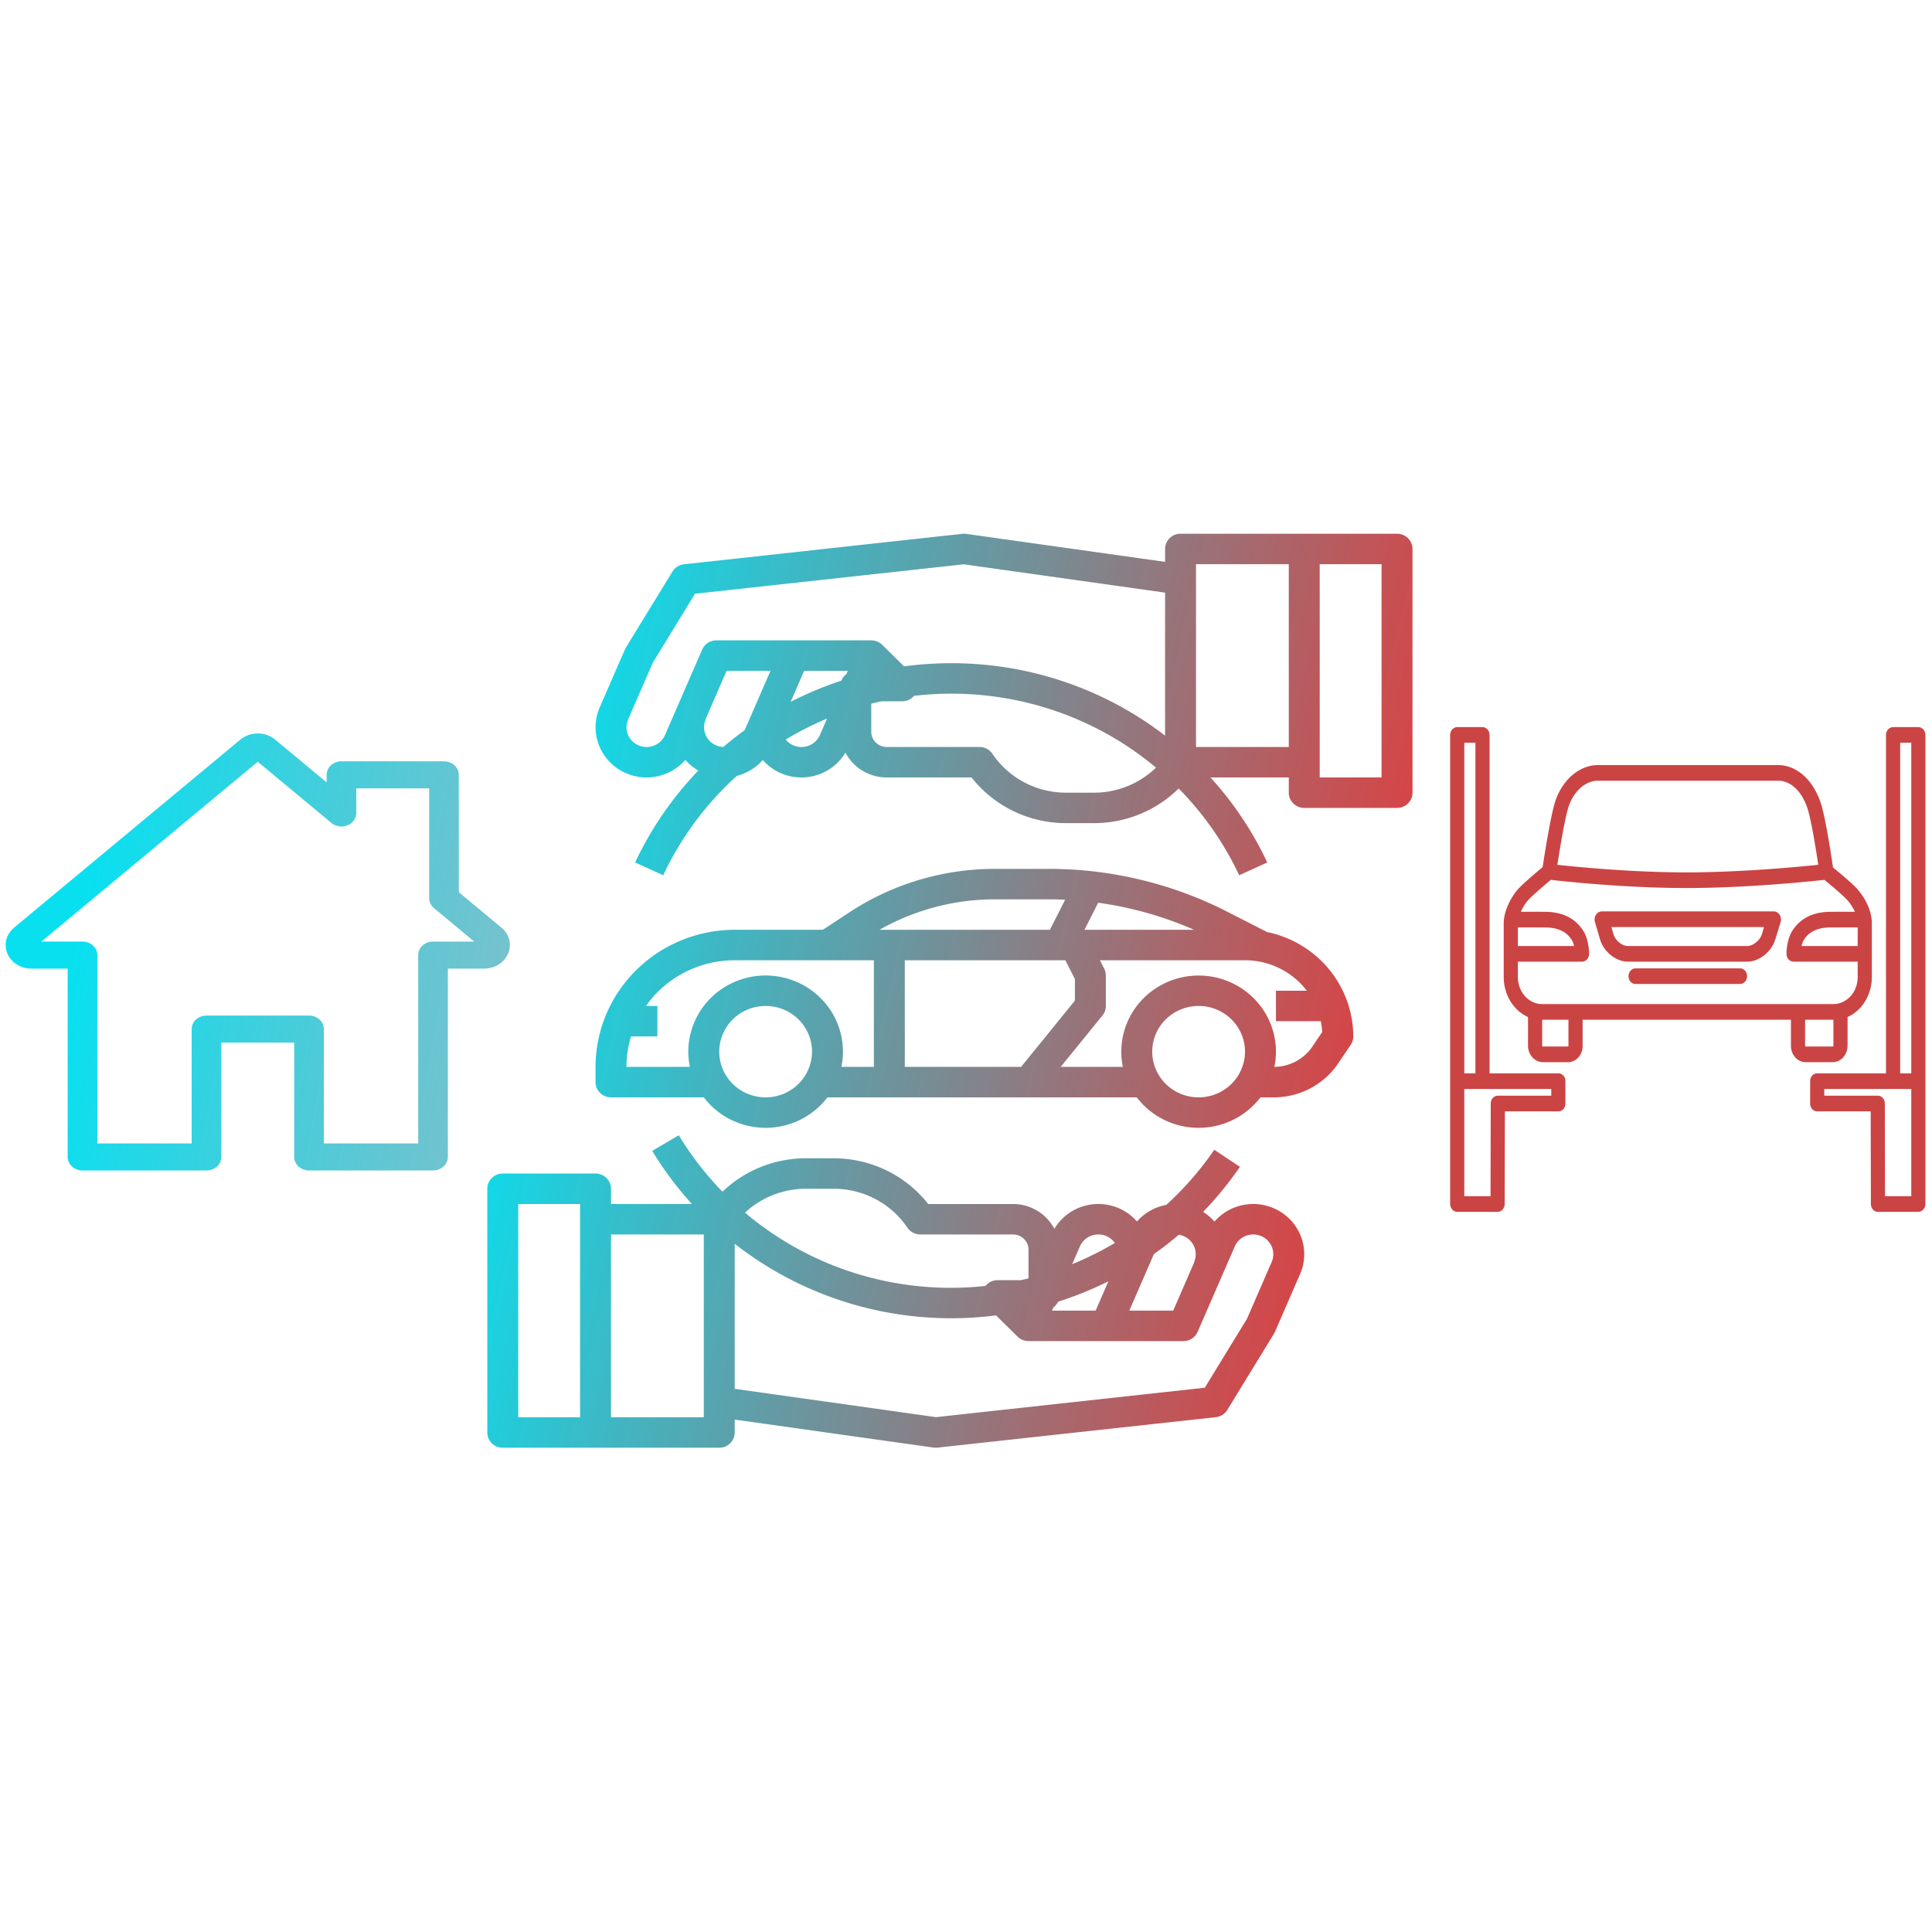
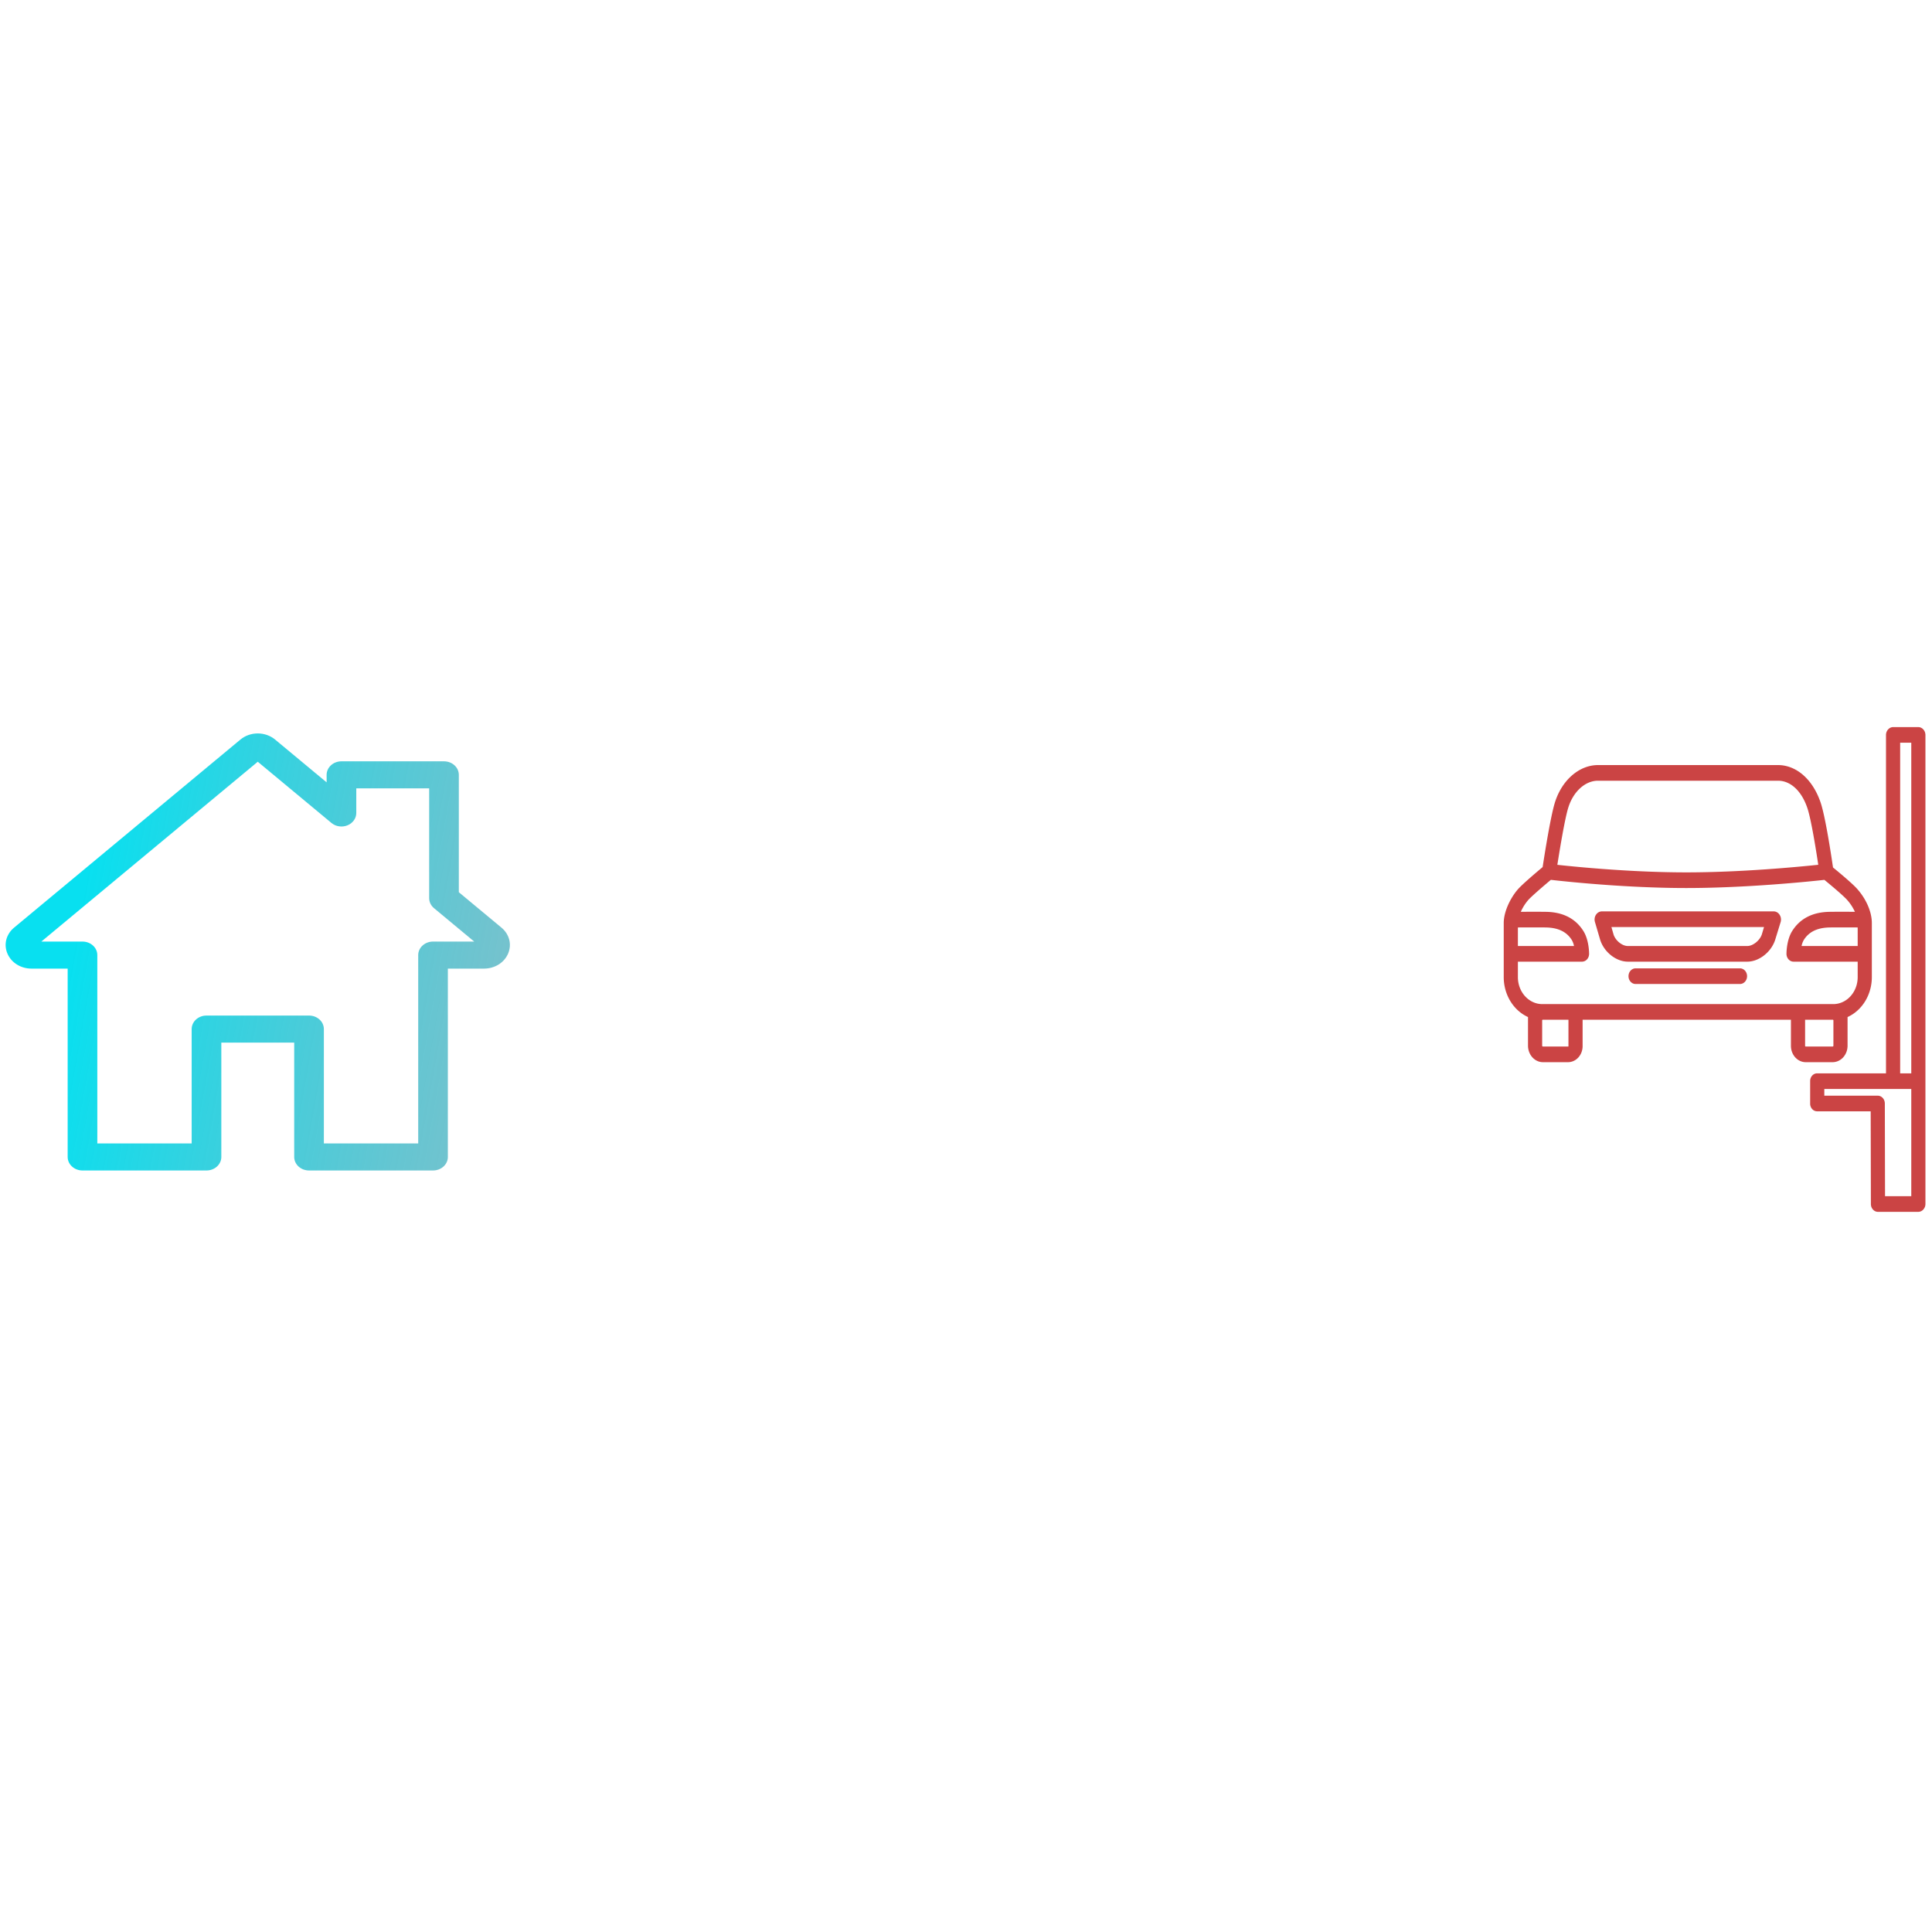
<svg xmlns="http://www.w3.org/2000/svg" xmlns:ns1="http://sodipodi.sourceforge.net/DTD/sodipodi-0.dtd" xmlns:ns2="http://www.inkscape.org/namespaces/inkscape" xmlns:ns3="http://www.openswatchbook.org/uri/2009/osb" xmlns:xlink="http://www.w3.org/1999/xlink" version="1.1" id="Capa_1" x="0px" y="0px" viewBox="0 0 512 512" style="enable-background:new 0 0 512 512;" xml:space="preserve" ns1:docname="ease_delivery_service.svg" ns2:version="0.92.4 (5da689c313, 2019-01-14)">
  <defs id="defs897">
    <linearGradient id="linearGradient1284" ns2:collect="always">
      <stop id="stop1280" offset="0" style="stop-color:#08e0f0;stop-opacity:1" />
      <stop id="stop1282" offset="1" style="stop-color:#f61b1a;stop-opacity:0.924" />
    </linearGradient>
    <linearGradient ns2:collect="always" id="linearGradient959">
      <stop style="stop-color:#08e0f0;stop-opacity:1" offset="0" id="stop955" />
      <stop style="stop-color:#f61b28;stop-opacity:0" offset="1" id="stop957" />
    </linearGradient>
    <linearGradient ns3:paint="gradient" id="linearGradient934">
      <stop id="stop942" offset="0" style="stop-color:#66e700;stop-opacity:1;" />
      <stop id="stop944" offset="1" style="stop-color:#88e5ff;stop-opacity:0;" />
    </linearGradient>
    <linearGradient ns2:collect="always" id="linearGradient934-4" ns3:paint="gradient">
      <stop style="stop-color:#000000;stop-opacity:1;" offset="0" id="stop930" />
      <stop style="stop-color:#88e5ff;stop-opacity:0;" offset="1" id="stop932" />
    </linearGradient>
    <linearGradient ns2:collect="always" xlink:href="#linearGradient959" id="linearGradient965" gradientUnits="userSpaceOnUse" x1="87.263" y1="136.467" x2="591.992" y2="455.223" />
    <linearGradient gradientUnits="userSpaceOnUse" y2="256" x2="494.648" y1="256" x1="16" id="linear-gradient">
      <stop id="stop1168" stop-color="#41dfd0" offset="0" />
      <stop id="stop1170" stop-color="#ee83ef" offset="1" />
    </linearGradient>
    <linearGradient ns2:collect="always" xlink:href="#linear-gradient" id="linearGradient1243" gradientUnits="userSpaceOnUse" x1="16" y1="256" x2="494.648" y2="256" gradientTransform="matrix(0.679,0,0,0.698,122.658,69.963)" />
    <linearGradient ns2:collect="always" xlink:href="#linearGradient959" id="linearGradient1250" gradientUnits="userSpaceOnUse" x1="87.263" y1="136.467" x2="1766.176" y2="408.08" />
    <linearGradient ns2:collect="always" xlink:href="#linearGradient959" id="linearGradient1252" gradientUnits="userSpaceOnUse" x1="87.263" y1="136.467" x2="591.992" y2="455.223" />
    <linearGradient ns2:collect="always" xlink:href="#linearGradient1284" id="linearGradient1278" x1="123.436" y1="260.653" x2="404.546" y2="318.438" gradientUnits="userSpaceOnUse" gradientTransform="matrix(0.935,0,0,0.842,13.751,43.205)" />
  </defs>
  <ns1:namedview pagecolor="#ffffff" bordercolor="#666666" borderopacity="1" objecttolerance="10" gridtolerance="10" guidetolerance="10" ns2:pageopacity="0" ns2:pageshadow="2" ns2:window-width="1280" ns2:window-height="961" id="namedview895" showgrid="false" ns2:zoom="0.52618688" ns2:cx="212.99781" ns2:cy="318.11876" ns2:window-x="-8" ns2:window-y="-8" ns2:window-maximized="1" ns2:current-layer="Capa_1" />
  <g id="g862" transform="matrix(0.261,0,0,0.238,1.495,191.35)" style="fill:url(#linearGradient965);fill-opacity:1">
    <g id="g860" style="fill:url(#linearGradient1252);fill-opacity:1">
      <path d="M 503.401,228.884 460.148,189.473 V 58.79 c 0,-8.315 -6.741,-15.057 -15.057,-15.057 H 340.976 c -8.315,0 -15.057,6.741 -15.057,15.057 v 8.374 L 273.683,19.567 C 263.6,10.378 248.395,10.379 238.316,19.566 L 8.598,228.885 c -8.076,7.36 -10.745,18.7 -6.799,28.889 3.947,10.189 13.557,16.772 24.484,16.772 h 36.689 v 209.721 c 0,8.315 6.741,15.057 15.057,15.057 h 125.913 c 8.315,0 15.057,-6.741 15.057,-15.057 V 356.931 H 293 v 127.337 c 0,8.315 6.741,15.057 15.057,15.057 h 125.908 c 8.315,0 15.057,-6.741 15.056,-15.057 V 274.547 h 36.697 c 10.926,0 20.537,-6.584 24.484,-16.772 3.945,-10.19 1.277,-21.53 -6.801,-28.891 z m -69.436,15.549 c -8.315,0 -15.057,6.741 -15.057,15.057 V 469.211 H 323.115 V 341.874 c 0,-8.315 -6.742,-15.057 -15.057,-15.057 H 203.942 c -8.315,0 -15.057,6.741 -15.057,15.057 v 127.337 h -95.8 V 259.49 c 0,-8.315 -6.741,-15.057 -15.057,-15.057 H 36.245 l 219.756,-200.24 74.836,68.191 c 4.408,4.016 10.771,5.051 16.224,2.644 5.454,-2.41 8.973,-7.812 8.973,-13.774 V 73.847 h 74.002 v 122.276 c 0,4.237 1.784,8.276 4.916,11.13 l 40.803,37.18 z" id="path858" ns2:connector-curvature="0" style="fill:url(#linearGradient1250);fill-opacity:1" />
    </g>
  </g>
  <g id="g864">
</g>
  <g id="g866">
</g>
  <g id="g868">
</g>
  <g id="g870">
</g>
  <g id="g872">
</g>
  <g id="g874">
</g>
  <g id="g876">
</g>
  <g id="g878">
</g>
  <g id="g880">
</g>
  <g id="g882">
</g>
  <g id="g884">
</g>
  <g id="g886">
</g>
  <g id="g888">
</g>
  <g id="g890">
</g>
  <g id="g892">
</g>
  <g id="g1207" />
-   <path ns2:connector-curvature="0" d="m 332.116,319.072 a 13.496,13.295 0 0 0 -10.276,4.668 13.483,13.282 0 0 0 -3.004,-2.574 92.764,91.383 0 0 0 9.758,-11.947 l -6.799,-4.514 a 84.368,83.112 0 0 1 -12.719,14.601 13.49,13.289 0 0 0 -7.763,4.401 13.501,13.3 0 0 0 -21.904,1.963 12.304,12.121 0 0 0 -10.939,-6.598 H 245.983 A 31.636,31.165 0 0 0 220.913,306.961 h -7.333 a 31.634,31.163 0 0 0 -22.113,8.848 84.333,83.077 0 0 1 -11.587,-14.952 l -7.039,4.138 a 92.475,91.098 0 0 0 10.519,14.078 h -21.438 v -4.037 a 4.098,4.037 0 0 0 -4.098,-4.037 h -24.588 a 4.098,4.037 0 0 0 -4.098,4.037 v 64.592 a 4.098,4.037 0 0 0 4.098,4.037 h 57.372 a 4.098,4.037 0 0 0 4.098,-4.037 v -3.419 l 52.695,7.415 a 4.064,4.004 0 0 0 0.579,0.04 4.168,4.106 0 0 0 0.452,-0.025 l 73.765,-8.074 a 4.098,4.037 0 0 0 3.057,-1.927 l 12.358,-20.185 a 4.073,4.012 0 0 0 0.256,-0.495 l 6.672,-15.329 a 13.515,13.314 0 0 0 -12.424,-18.558 z m -178.39,56.518 h -16.392 v -56.518 h 16.392 z m 125.058,-28.259 0.359,-0.826 a 4.107,4.046 0 0 0 1.251,-1.54 91.981,90.611 0 0 0 13.347,-5.415 l -3.384,7.78 z m 23.311,-6.484 v 0 l 3.699,-8.503 q 3.412,-2.409 6.603,-5.129 a 5.313,5.233 0 0 1 4.054,7.234 l 0.051,0.023 -5.592,12.859 h -11.637 z M 291.072,327.146 a 5.229,5.151 0 0 1 4.366,2.258 83.916,82.667 0 0 1 -11.296,5.611 l 2.041,-4.693 a 5.313,5.234 0 0 1 4.889,-3.176 z m -70.161,-12.111 a 23.465,23.115 0 0 1 19.562,10.314 4.098,4.037 0 0 0 3.41,1.797 h 24.588 a 4.103,4.042 0 0 1 4.098,4.037 v 7.601 c -0.678,0.168 -1.361,0.322 -2.044,0.473 h -6.152 a 4.093,4.032 0 0 0 -3.202,1.525 83.629,82.383 0 0 1 -63.734,-19.416 23.45,23.101 0 0 1 16.143,-6.332 z m -34.401,60.555 H 161.922 V 327.146 h 24.588 z m 150.495,-41.141 -6.557,15.072 -11.167,18.239 -71.236,7.797 -53.339,-7.506 v -38.441 a 92.127,90.755 0 0 0 69.248,18.982 l 5.717,5.632 a 4.098,4.037 0 0 0 2.898,1.181 h 41.044 a 4.098,4.037 0 0 0 3.767,-2.447 l 9.847,-22.637 a 5.314,5.235 0 0 1 4.89,-3.176 5.319,5.24 0 0 1 4.889,7.303 z m 33.224,-193.006 h -57.372 a 4.098,4.037 0 0 0 -4.098,4.037 v 3.419 l -52.695,-7.416 a 4.071,4.011 0 0 0 -1.032,-0.016 l -73.765,8.074 a 4.098,4.037 0 0 0 -3.057,1.927 l -12.358,20.185 a 4.149,4.087 0 0 0 -0.256,0.495 l -6.67,15.328 a 13.514,13.313 0 0 0 22.698,13.89 13.475,13.274 0 0 0 3.44,2.837 92.23,90.857 0 0 0 -16.747,24.361 l 7.442,3.384 a 84.061,82.809 0 0 1 19.54,-26.348 13.492,13.291 0 0 0 6.846,-4.197 13.507,13.306 0 0 0 21.907,-1.968 12.305,12.122 0 0 0 10.941,6.6 h 22.488 a 31.637,31.166 0 0 0 25.07,12.111 h 7.331 a 31.632,31.161 0 0 0 22.471,-9.197 84.039,82.788 0 0 1 16.042,23 l 7.442,-3.384 a 92.257,90.883 0 0 0 -15.038,-22.53 h 20.746 v 4.037 a 4.098,4.037 0 0 0 4.098,4.037 h 24.588 a 4.098,4.037 0 0 0 4.098,-4.037 v -64.592 a 4.098,4.037 0 0 0 -4.101,-4.037 z m -198.882,56.518 a 5.319,5.24 0 0 1 -4.889,-7.304 l 6.557,-15.072 11.167,-18.239 71.237,-7.798 53.339,7.507 v 37.898 c -2.049,-1.572 -4.157,-3.074 -6.345,-4.481 a 91.847,90.48 0 0 0 -50.335,-14.715 92.96,91.576 0 0 0 -12.492,0.833 l -5.793,-5.706 a 4.098,4.037 0 0 0 -2.898,-1.182 h -41.044 a 4.098,4.037 0 0 0 -3.767,2.447 l -9.848,22.637 a 5.313,5.234 0 0 1 -4.89,3.176 z m 20.341,-0.013 a 5.309,5.23 0 0 1 -4.676,-7.291 l -0.051,-0.023 5.594,-12.859 h 11.636 l -2.82,6.484 v 0 l -4.017,9.235 q -2.923,2.124 -5.663,4.454 z m 21.42,-20.172 h 11.573 l -0.359,0.826 a 4.101,4.04 0 0 0 -1.352,1.781 91.574,90.211 0 0 0 -13.434,5.605 z m -0.717,20.185 a 5.22,5.143 0 0 1 -4.149,-1.974 83.537,82.293 0 0 1 10.935,-5.56 l -1.895,4.358 a 5.312,5.233 0 0 1 -4.889,3.176 z m 70.161,12.111 a 23.461,23.112 0 0 1 -19.562,-10.314 4.098,4.037 0 0 0 -3.409,-1.797 h -24.588 a 4.103,4.042 0 0 1 -4.098,-4.037 v -7.434 c 0.895,-0.229 1.793,-0.44 2.698,-0.64 h 5.498 a 4.098,4.037 0 0 0 3.139,-1.445 84.826,83.563 0 0 1 9.848,-0.574 83.672,82.426 0 0 1 45.855,13.404 84.651,83.391 0 0 1 8.42,6.195 23.45,23.101 0 0 1 -16.472,6.641 z m 34.4,-12.111 v -48.444 h 24.588 v 48.444 z m 49.176,8.074 h -16.392 v -56.518 h 16.392 z m -30.343,40.962 -11.936,-6.085 a 102.973,101.44 0 0 0 -45.814,-10.655 h -14.302 a 69.443,68.409 0 0 0 -38.644,11.527 l -7.037,4.621 h -23.348 a 36.924,36.374 0 0 0 -36.882,36.333 v 4.037 a 4.098,4.037 0 0 0 4.098,4.037 h 24.599 a 20.468,20.163 0 0 0 32.762,0 h 81.983 a 20.468,20.163 0 0 0 32.762,0 h 3.535 a 20.457,20.153 0 0 0 17.061,-8.99 l 3.319,-4.925 a 4.098,4.037 0 0 0 0.685,-2.233 28.733,28.306 0 0 0 -22.839,-27.667 z m -50.924,12.472 v 5.702 l -14.264,17.567 H 239.784 V 254.48 h 42.546 z m 2.533,-13.064 3.64,-7.171 a 94.891,93.479 0 0 1 25.417,7.171 z m -23.66,-8.074 h 14.302 c 1.414,0 2.827,0.042 4.239,0.105 l -4.044,7.969 h -45.152 a 61.249,60.337 0 0 1 30.655,-8.074 z m -60.833,52.481 a 12.294,12.111 0 1 1 12.294,-12.111 12.308,12.125 0 0 1 -12.294,12.111 z m 0,-32.296 a 20.497,20.192 0 0 0 -20.078,24.222 h -16.804 a 28.596,28.17 0 0 1 1.199,-8.074 h 6.997 v -8.074 h -3.031 a 28.669,28.242 0 0 1 23.521,-12.111 h 36.882 v 28.259 h -8.606 a 20.497,20.192 0 0 0 -20.08,-24.222 z m 114.745,32.296 a 12.294,12.111 0 1 1 12.294,-12.111 12.308,12.125 0 0 1 -12.294,12.111 z m 30.153,-13.462 a 12.27,12.087 0 0 1 -10.073,5.383 20.49,20.185 0 1 0 -40.157,0.005 h -16.475 l 11.065,-13.625 a 4.098,4.037 0 0 0 0.898,-2.523 v -8.074 a 4.095,4.034 0 0 0 -0.433,-1.806 l -1.133,-2.231 h 38.448 a 20.468,20.163 0 0 1 16.376,8.074 h -8.18 v 8.074 h 11.881 a 20.405,20.101 0 0 1 0.379,2.869 z" style="fill:url(#linearGradient1278);fill-opacity:1;stroke-width:0.508" id="path1230" />
  <g id="g1310" transform="matrix(0.268,0,0,0.296,378.673,181.144)" style="fill:#b90000;fill-opacity:0.731">
-     <path id="path1288" d="m 28.154,473 h 39.782 a 7,7 0 0 0 7,-6.983 L 75.136,383 h 53.017 A 6.87,6.87 0 0 0 135,376 v -20 a 6.87,6.87 0 0 0 -6.846,-7 H 60 V 46 A 7.133,7.133 0 0 0 52.846,39 H 28.154 A 7.133,7.133 0 0 0 21,46 v 420 a 7.133,7.133 0 0 0 7.154,7 z M 35,53 H 46 V 349 H 35 Z m 0,310 h 86 v 6 H 68.154 a 7,7 0 0 0 -7,6.983 L 60.952,459 H 35 Z" ns2:connector-curvature="0" style="fill:#b90000;fill-opacity:0.731" />
    <path id="path1290" d="m 377,356 v 20 a 6.87,6.87 0 0 0 6.846,7 h 53.017 l 0.2,83.017 a 7,7 0 0 0 7,6.983 h 39.782 A 7.133,7.133 0 0 0 491,466 V 46 a 7.133,7.133 0 0 0 -7.154,-7 H 459.154 A 7.133,7.133 0 0 0 452,46 V 349 H 383.846 A 6.87,6.87 0 0 0 377,356 Z M 466,53 h 11 v 296 h -11 z m -75,310 h 86 v 96 h -25.952 l -0.2,-83.017 a 7,7 0 0 0 -7,-6.983 H 391 Z" ns2:connector-curvature="0" style="fill:#b90000;fill-opacity:0.731" />
    <path id="path1292" d="M 169.221,229.007 C 172.879,240.205 184.972,249 196.75,249 h 118.084 c 11.743,0 23.9,-8.733 27.687,-19.852 l 5.273,-15.516 A 7.392,7.392 0 0 0 346.858,207.114 7.187,7.187 0 0 0 341.167,204 H 170.833 a 7.266,7.266 0 0 0 -6.654,9.459 z M 331.393,218 l -2.126,6.457 C 327.427,229.866 320.547,235 314.834,235 H 196.75 c -5.78,0 -12.426,-5.028 -14.221,-10.522 L 180.482,218 Z" ns2:connector-curvature="0" style="fill:#b90000;fill-opacity:0.731" />
    <path id="path1294" d="m 98,298.58 v 25.648 A 14.8,14.8 0 0 0 112.948,339 h 24.573 A 14.41,14.41 0 0 0 152,324.228 V 301 h 206 v 23.228 A 14.619,14.619 0 0 0 372.731,339 h 26.323 A 14.8,14.8 0 0 0 414,324.228 V 298.58 a 38.624,38.624 0 0 0 24,-35.632 v -48.469 c 0,-9.833 -5.344,-21.2 -14.3,-30.416 -4.915,-5.056 -18.367,-15.153 -24.1,-19.39 -1.64,-10.217 -7.464,-45.274 -12.224,-58.048 C 379.667,85.914 363.5,73 345.183,73 H 167.2 c -18.678,0 -35.828,13.583 -42.675,33.73 -4.316,12.706 -10.282,47.084 -12.055,57.6 -5.373,4.064 -19.611,14.963 -24.2,19.628 C 81.4,190.945 74,203.486 74,214.479 v 48.469 a 38.622,38.622 0 0 0 24,35.632 z m 40,25.648 c 0,0.532 0.053,0.772 -0.479,0.772 H 112.948 C 112.416,325 112,324.76 112,324.228 v -22.817 c 0,0 0.31,-0.411 0.475,-0.411 H 138 Z m 262,0 c 0,0.532 -0.414,0.772 -0.946,0.772 H 372.731 C 372.199,325 372,324.76 372,324.228 V 301 h 27.525 c 0.166,0 0.475,0.413 0.475,0.411 z M 424,218.372 V 235 h -55.486 a 16.815,16.815 0 0 1 2.2,-5.408 c 5,-7.231 13.184,-10.893 25.008,-11.188 4.443,-0.113 19.494,-0.071 28.278,-0.032 z M 137.782,111.234 C 142.7,96.768 154.521,87 167.2,87 h 177.983 c 12.5,0 23.373,9.193 29.078,24.513 3.747,10.055 8.57,37.537 10.766,50.758 -19.784,1.89 -76.279,6.8 -130.492,6.8 -53.892,0 -108.195,-4.859 -127.513,-6.768 2.293,-13.257 7.27,-40.796 10.76,-51.069 z M 88,218.373 c 8.638,-0.038 23.788,-0.085 28.283,0.029 11.822,0.3 20,3.959 25.006,11.19 a 16.376,16.376 0 0 1 2.2,5.408 H 88 Z M 88,249 h 63.414 a 7,7 0 0 0 7,-7 c 0,-1.255 -0.157,-12.49 -5.613,-20.373 -7.622,-11.014 -19.791,-16.806 -36.167,-17.216 -4.224,-0.107 -16.895,-0.081 -25.752,-0.046 a 42.623,42.623 0 0 1 7.37,-10.575 c 3.493,-3.55 15.813,-13.075 22.358,-18.036 12.936,1.35 73.658,7.329 133.925,7.329 59.984,0 122.7,-5.923 136.531,-7.307 6.492,4.8 18.741,14.079 22.6,18.048 a 42.712,42.712 0 0 1 7.59,10.54 c -8.954,-0.034 -21.682,-0.06 -25.888,0.046 -16.377,0.409 -28.546,6.2 -36.168,17.214 -5.456,7.884 -5.613,19.121 -5.613,20.376 a 7,7 0 0 0 7,7 H 424 v 13.948 A 24.144,24.144 0 0 1 399.525,287 H 112.475 A 24.144,24.144 0 0 1 88,262.948 Z" ns2:connector-curvature="0" style="fill:#b90000;fill-opacity:0.731" />
    <path id="path1296" d="M 307.618,255 H 204.382 a 7,7 0 0 0 0,14 h 103.236 a 7,7 0 0 0 0,-14 z" ns2:connector-curvature="0" style="fill:#b90000;fill-opacity:0.731" />
  </g>
</svg>